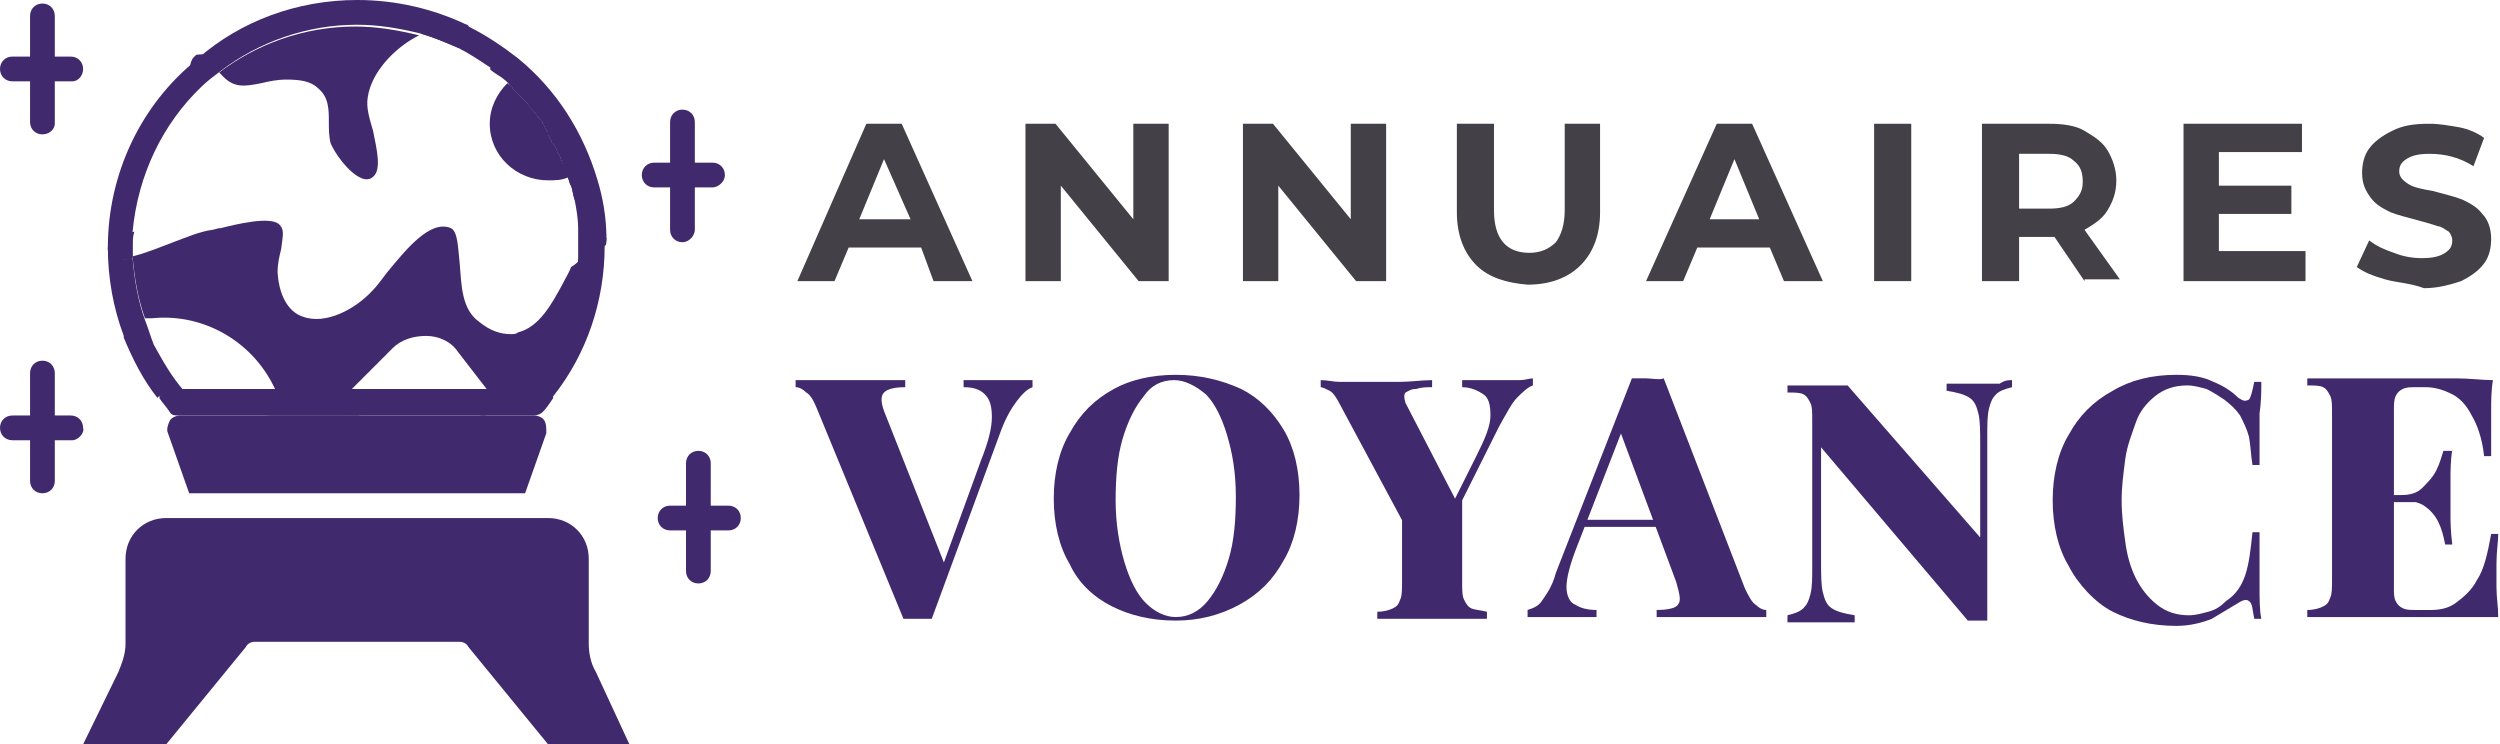
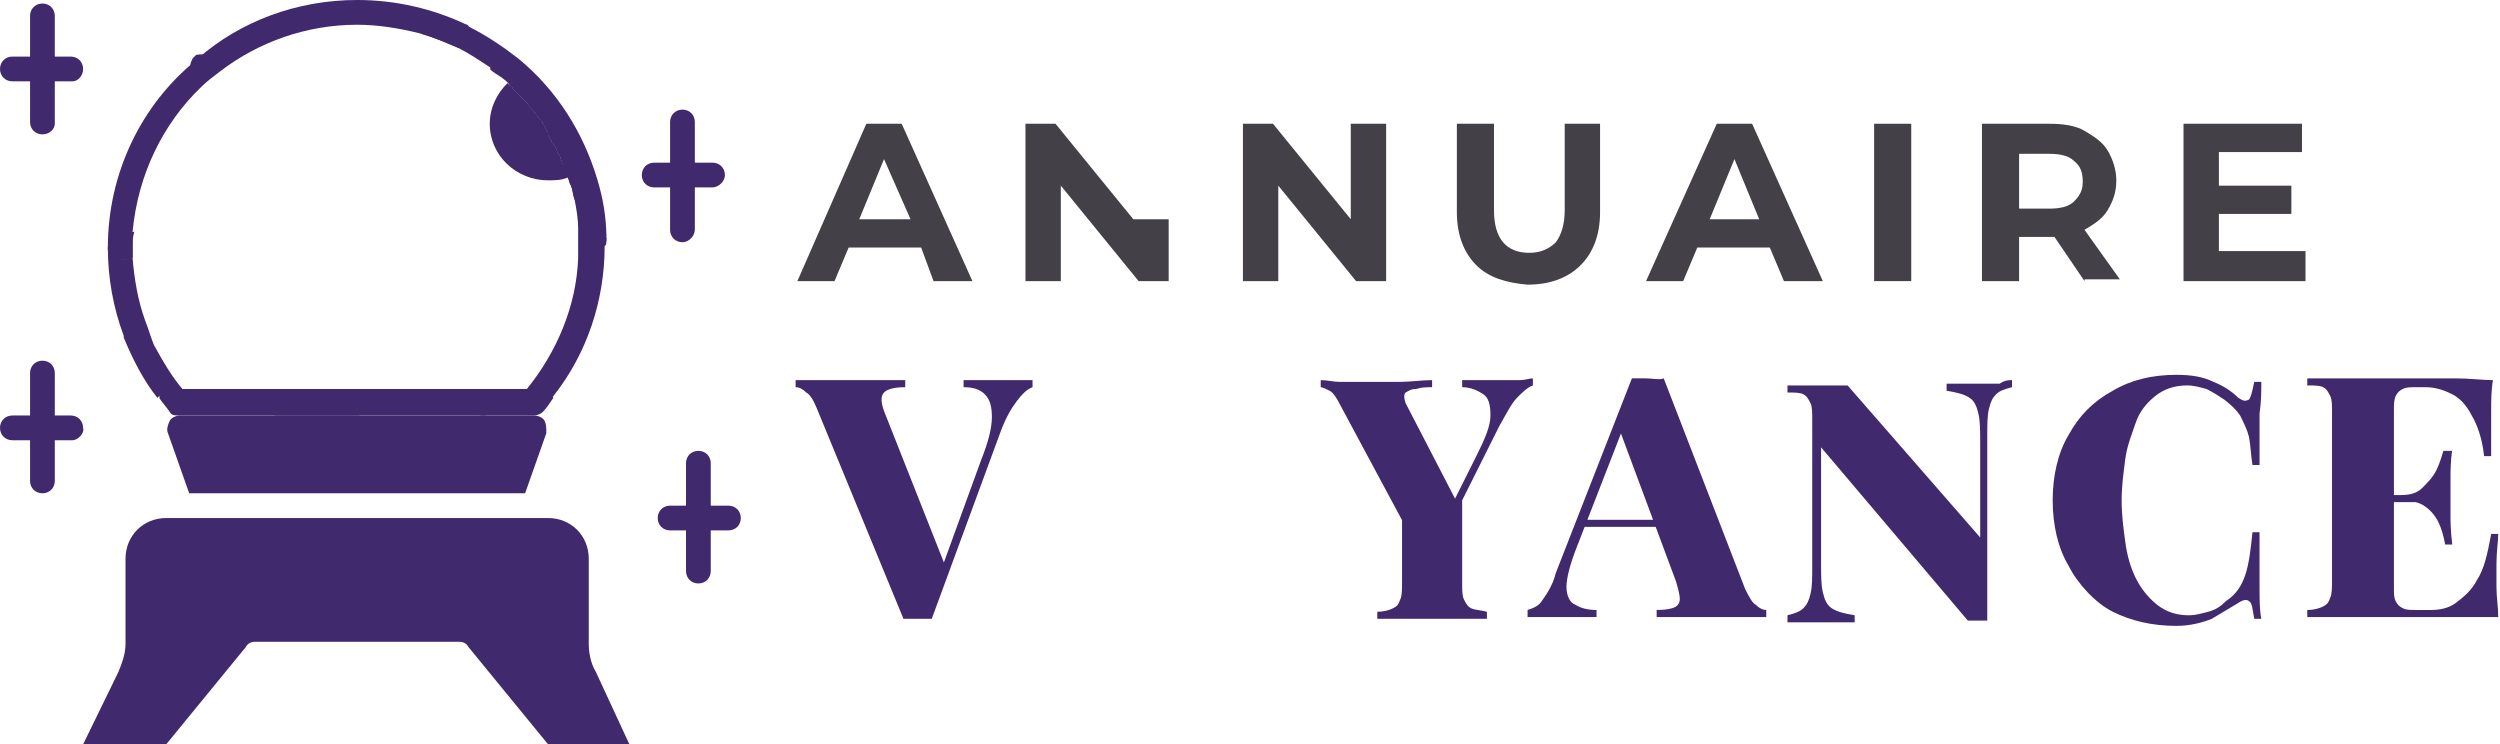
<svg xmlns="http://www.w3.org/2000/svg" version="1.1" id="svg2" x="0px" y="0px" width="141.4px" height="42.1px" viewBox="0 0 141.4 42.1" style="enable-background:new 0 0 141.4 42.1;" xml:space="preserve">
  <style type="text/css">
	.st0{fill:#434147;}
	.st1{fill:#40296D;}
</style>
  <g>
    <path class="st0" d="M52.1,14H48l-0.8,1.9h-2.1L49,7h2l4,8.9h-2.2L52.1,14z M51.5,12.4L50,9l-1.4,3.4H51.5z" />
-     <path class="st0" d="M66.1,7v8.9h-1.7L60,10.5v5.4h-2V7h1.7l4.4,5.4V7H66.1z" />
+     <path class="st0" d="M66.1,7v8.9h-1.7L60,10.5v5.4h-2V7h1.7l4.4,5.4H66.1z" />
    <path class="st0" d="M78.4,7v8.9h-1.7l-4.4-5.4v5.4h-2V7h1.7l4.4,5.4V7H78.4z" />
    <path class="st0" d="M83.5,15c-0.7-0.7-1.1-1.7-1.1-3V7h2.1v4.9c0,1.6,0.7,2.4,2,2.4c0.6,0,1.1-0.2,1.5-0.6c0.3-0.4,0.5-1,0.5-1.8   V7h2v5c0,1.3-0.4,2.3-1.1,3c-0.7,0.7-1.7,1.1-3,1.1C85.2,16,84.2,15.7,83.5,15z" />
    <path class="st0" d="M100.1,14H96l-0.8,1.9h-2.1l4-8.9h2l4,8.9h-2.2L100.1,14z M99.5,12.4L98.1,9l-1.4,3.4H99.5z" />
    <path class="st0" d="M106,7h2.1v8.9H106V7z" />
    <path class="st0" d="M117.9,15.9l-1.7-2.5H116h-1.8v2.5h-2.1V7h3.8c0.8,0,1.5,0.1,2,0.4s1,0.6,1.3,1.1c0.3,0.5,0.5,1.1,0.5,1.7   c0,0.7-0.2,1.2-0.5,1.7c-0.3,0.5-0.8,0.8-1.3,1.1l2,2.8H117.9z M117.3,9.1c-0.3-0.3-0.8-0.4-1.4-0.4h-1.7v3.1h1.7   c0.6,0,1.1-0.1,1.4-0.4s0.5-0.6,0.5-1.1C117.8,9.8,117.7,9.4,117.3,9.1z" />
    <path class="st0" d="M130.4,14.3v1.6h-6.9V7h6.7v1.6h-4.7v1.9h4.1v1.6h-4.1v2.1H130.4z" />
-     <path class="st0" d="M134.9,15.8c-0.7-0.2-1.2-0.4-1.6-0.7l0.7-1.5c0.4,0.3,0.8,0.5,1.4,0.7c0.5,0.2,1,0.3,1.6,0.3   c0.6,0,1-0.1,1.3-0.3c0.3-0.2,0.4-0.4,0.4-0.7c0-0.2-0.1-0.4-0.2-0.5c-0.2-0.1-0.4-0.3-0.6-0.3c-0.3-0.1-0.6-0.2-1-0.3   c-0.7-0.2-1.2-0.3-1.7-0.5c-0.4-0.2-0.8-0.4-1.1-0.8c-0.3-0.4-0.5-0.8-0.5-1.4c0-0.5,0.1-1,0.4-1.4c0.3-0.4,0.7-0.7,1.3-1   s1.2-0.4,2.1-0.4c0.6,0,1.1,0.1,1.7,0.2c0.5,0.1,1,0.3,1.4,0.6l-0.6,1.6c-0.8-0.5-1.6-0.7-2.5-0.7c-0.6,0-1,0.1-1.3,0.3   s-0.4,0.4-0.4,0.7c0,0.3,0.2,0.5,0.5,0.7s0.8,0.3,1.4,0.4c0.7,0.2,1.2,0.3,1.7,0.5c0.4,0.2,0.8,0.4,1.1,0.8   c0.3,0.3,0.5,0.8,0.5,1.4c0,0.5-0.1,1-0.4,1.4c-0.3,0.4-0.7,0.7-1.3,1c-0.6,0.2-1.3,0.4-2.1,0.4C136.3,16,135.6,16,134.9,15.8z" />
    <path class="st1" d="M58.4,21.5v0.4c-0.3,0.1-0.6,0.4-0.9,0.8s-0.6,0.9-0.9,1.7l-3.9,10.6c-0.1,0-0.3,0-0.4,0c-0.1,0-0.3,0-0.4,0   s-0.3,0-0.4,0c-0.1,0-0.3,0-0.4,0l-4.9-11.9c-0.2-0.5-0.4-0.8-0.6-0.9c-0.2-0.2-0.4-0.3-0.6-0.3v-0.4c0.4,0,0.9,0,1.5,0   c0.6,0,1.1,0,1.7,0c0.6,0,1.2,0,1.7,0c0.5,0,1,0,1.3,0v0.4c-0.6,0-1,0.1-1.2,0.3c-0.2,0.2-0.2,0.6,0.1,1.3l3.4,8.6l-0.4,0.5   l2.4-6.6c0.4-1,0.6-1.8,0.6-2.4s-0.1-1-0.4-1.3c-0.3-0.3-0.7-0.4-1.2-0.4v-0.4c0.5,0,0.9,0,1.2,0c0.4,0,0.8,0,1.2,0   c0.3,0,0.5,0,0.8,0S58.2,21.5,58.4,21.5z" />
-     <path class="st1" d="M66.5,21.2c1.4,0,2.6,0.3,3.7,0.8c1,0.5,1.8,1.3,2.4,2.3c0.6,1,0.9,2.3,0.9,3.7c0,1.4-0.3,2.7-0.9,3.7   c-0.6,1.1-1.4,1.9-2.5,2.5c-1.1,0.6-2.3,0.9-3.6,0.9c-1.4,0-2.6-0.3-3.6-0.8c-1-0.5-1.9-1.3-2.4-2.4c-0.6-1-0.9-2.3-0.9-3.7   c0-1.4,0.3-2.7,0.9-3.7c0.6-1.1,1.4-1.9,2.5-2.5C63.9,21.5,65.1,21.2,66.5,21.2z M66.4,21.5c-0.7,0-1.3,0.3-1.7,0.9   c-0.5,0.6-0.9,1.4-1.2,2.4c-0.3,1-0.4,2.2-0.4,3.5c0,1.3,0.2,2.5,0.5,3.5c0.3,1,0.7,1.8,1.2,2.3c0.5,0.5,1.1,0.8,1.7,0.8   c0.7,0,1.3-0.3,1.8-0.9c0.5-0.6,0.9-1.4,1.2-2.4c0.3-1,0.4-2.2,0.4-3.5c0-1.4-0.2-2.5-0.5-3.5s-0.7-1.8-1.2-2.3   C67.6,21.8,67,21.5,66.4,21.5z" />
    <path class="st1" d="M86.7,21.4v0.4c-0.3,0.1-0.6,0.4-0.9,0.7s-0.6,0.9-1,1.6l-3.5,7h-1.1l-4.4-8.2c-0.2-0.4-0.4-0.7-0.6-0.8   c-0.2-0.1-0.4-0.2-0.5-0.2v-0.4c0.4,0,0.7,0.1,1.1,0.1c0.4,0,0.8,0,1.3,0c0.6,0,1.3,0,2,0s1.3-0.1,1.9-0.1v0.4   c-0.3,0-0.6,0-0.9,0.1c-0.3,0-0.4,0.1-0.6,0.2c-0.1,0.1-0.1,0.3,0,0.6l2.9,5.6l-0.7,1l1.8-3.6c0.5-1,0.8-1.7,0.8-2.3   c0-0.6-0.1-1-0.4-1.2s-0.7-0.4-1.2-0.4v-0.4c0.5,0,0.9,0,1.2,0c0.4,0,0.8,0,1.2,0c0.3,0,0.5,0,0.8,0C86.3,21.5,86.5,21.4,86.7,21.4   z M82.7,27.8v5.1c0,0.5,0,0.8,0.1,1c0.1,0.2,0.2,0.4,0.4,0.5c0.2,0.1,0.5,0.1,0.9,0.2v0.4c-0.4,0-0.8,0-1.4,0c-0.6,0-1.1,0-1.7,0   c-0.6,0-1.2,0-1.8,0s-1,0-1.3,0v-0.4c0.4,0,0.7-0.1,0.9-0.2c0.2-0.1,0.3-0.2,0.4-0.5c0.1-0.2,0.1-0.6,0.1-1V29l1.9,1.2L82.7,27.8z" />
    <path class="st1" d="M94.1,21.4l4.6,11.9c0.2,0.4,0.4,0.8,0.6,0.9c0.2,0.2,0.4,0.3,0.6,0.3v0.4c-0.4,0-0.9,0-1.5,0s-1.1,0-1.7,0   c-0.6,0-1.2,0-1.7,0s-1,0-1.3,0v-0.4c0.6,0,1.1-0.1,1.2-0.3c0.2-0.2,0.1-0.6-0.1-1.3l-3.2-8.6l0.4-0.6l-2.8,7.2   c-0.4,1-0.6,1.8-0.6,2.3c0,0.5,0.2,0.9,0.5,1c0.3,0.2,0.7,0.3,1.2,0.3v0.4c-0.4,0-0.9,0-1.2,0s-0.8,0-1.2,0c-0.3,0-0.5,0-0.8,0   s-0.5,0-0.7,0v-0.4c0.3-0.1,0.6-0.2,0.8-0.5s0.6-0.8,0.8-1.6l4.3-11c0.3,0,0.5,0,0.8,0S93.9,21.5,94.1,21.4z M95.1,29.4v0.4h-5.7   l0.2-0.4H95.1z" />
    <path class="st1" d="M113.8,21.5v0.4c-0.4,0.1-0.7,0.2-0.9,0.4c-0.2,0.2-0.3,0.4-0.4,0.8s-0.1,0.9-0.1,1.6v10.4c-0.2,0-0.3,0-0.5,0   c-0.2,0-0.4,0-0.6,0l-8.3-9.8v6.4c0,0.8,0,1.4,0.1,1.8c0.1,0.4,0.2,0.7,0.5,0.9c0.3,0.2,0.7,0.3,1.3,0.4v0.4c-0.2,0-0.6,0-1,0   s-0.8,0-1.1,0c-0.3,0-0.6,0-0.9,0s-0.5,0-0.8,0v-0.4c0.4-0.1,0.7-0.2,0.9-0.4c0.2-0.2,0.3-0.4,0.4-0.8c0.1-0.4,0.1-0.9,0.1-1.5   v-8.3c0-0.5,0-0.8-0.1-1c-0.1-0.2-0.2-0.4-0.4-0.5s-0.5-0.1-0.9-0.1v-0.4c0.2,0,0.5,0,0.8,0s0.6,0,0.9,0c0.3,0,0.6,0,0.9,0   c0.3,0,0.6,0,0.8,0l7.5,8.6v-5.2c0-0.8,0-1.4-0.1-1.8c-0.1-0.4-0.2-0.7-0.5-0.9c-0.3-0.2-0.7-0.3-1.3-0.4v-0.4c0.3,0,0.6,0,1,0   s0.8,0,1.1,0c0.3,0,0.6,0,0.9,0C113.4,21.5,113.6,21.5,113.8,21.5z" />
    <path class="st1" d="M123.1,21.2c0.8,0,1.5,0.1,2.1,0.4c0.5,0.2,1,0.5,1.4,0.9c0.3,0.2,0.4,0.2,0.6,0.1c0.1-0.1,0.2-0.5,0.3-1h0.4   c0,0.5,0,1.1-0.1,1.8c0,0.7,0,1.7,0,2.9h-0.4c-0.1-0.6-0.1-1.1-0.2-1.6c-0.1-0.4-0.3-0.8-0.5-1.2c-0.2-0.3-0.5-0.6-0.9-0.9   c-0.3-0.2-0.6-0.4-1-0.6c-0.4-0.1-0.7-0.2-1.1-0.2c-0.7,0-1.3,0.2-1.8,0.6s-0.9,0.9-1.1,1.5s-0.5,1.3-0.6,2.1   c-0.1,0.8-0.2,1.5-0.2,2.3c0,0.8,0.1,1.6,0.2,2.3c0.1,0.8,0.3,1.5,0.6,2.1s0.7,1.1,1.2,1.5s1.1,0.6,1.8,0.6c0.4,0,0.7-0.1,1.1-0.2   c0.4-0.1,0.7-0.3,1-0.6c0.6-0.4,0.9-0.9,1.1-1.5c0.2-0.6,0.3-1.4,0.4-2.4h0.4c0,1.2,0,2.2,0,3c0,0.8,0,1.4,0.1,1.9h-0.4   c-0.1-0.5-0.1-0.9-0.3-1c-0.1-0.1-0.3-0.1-0.6,0.1c-0.5,0.3-1,0.6-1.5,0.9c-0.5,0.2-1.2,0.4-2,0.4c-1.4,0-2.6-0.3-3.6-0.8   S117.5,33,117,32c-0.6-1-0.9-2.3-0.9-3.7c0-1.4,0.3-2.7,0.9-3.7c0.6-1.1,1.4-1.9,2.5-2.5C120.5,21.5,121.7,21.2,123.1,21.2z" />
    <path class="st1" d="M141,21.5c-0.1,0.6-0.1,1.2-0.1,1.7c0,0.6,0,1,0,1.3c0,0.3,0,0.5,0,0.7c0,0.2,0,0.4,0,0.6h-0.4   c-0.1-1-0.4-1.8-0.7-2.3c-0.3-0.6-0.7-1-1.1-1.2c-0.4-0.2-0.9-0.4-1.5-0.4h-0.5c-0.4,0-0.6,0-0.8,0.1c-0.2,0.1-0.3,0.2-0.4,0.4   c-0.1,0.2-0.1,0.5-0.1,0.8v10c0,0.4,0,0.6,0.1,0.8c0.1,0.2,0.2,0.3,0.4,0.4s0.4,0.1,0.8,0.1h0.8c0.5,0,1-0.1,1.4-0.4   s0.9-0.7,1.2-1.3c0.4-0.6,0.6-1.5,0.8-2.6h0.4c0,0.4-0.1,1-0.1,1.7c0,0.3,0,0.7,0,1.3c0,0.6,0.1,1.1,0.1,1.7c-0.6,0-1.4,0-2.2,0   s-1.5,0-2.2,0c-0.4,0-1,0-1.8,0c-0.7,0-1.5,0-2.3,0c-0.8,0-1.6,0-2.3,0v-0.4c0.4,0,0.7-0.1,0.9-0.2c0.2-0.1,0.3-0.2,0.4-0.5   c0.1-0.2,0.1-0.6,0.1-1v-9.4c0-0.5,0-0.8-0.1-1c-0.1-0.2-0.2-0.4-0.4-0.5s-0.5-0.1-0.9-0.1v-0.4c0.7,0,1.5,0,2.3,0   c0.8,0,1.6,0,2.3,0c0.7,0,1.3,0,1.8,0c0.6,0,1.2,0,2,0S140.4,21.5,141,21.5z M138.1,28v0.4h-3.3V28H138.1z M138.7,25.4   c-0.1,0.7-0.1,1.3-0.1,1.7c0,0.4,0,0.7,0,1s0,0.7,0,1s0,0.9,0.1,1.7h-0.4c-0.1-0.5-0.2-0.9-0.4-1.3c-0.2-0.4-0.5-0.7-0.8-0.9   c-0.3-0.2-0.8-0.3-1.3-0.3V28c0.5,0,0.9-0.1,1.2-0.4c0.3-0.3,0.6-0.6,0.8-1s0.3-0.8,0.4-1.1H138.7z" />
  </g>
  <g>
    <g>
      <g>
        <path class="st1" d="M26.7,23.2l-0.9-1.1H15.7c0.1,0.2,0.1,0.3,0.2,0.5c0.1,0.4-0.1,0.8-0.4,0.9c-0.1,0-0.2,0-0.2,0h12     C27,23.5,26.8,23.4,26.7,23.2z M30.2,22.1h-20c-0.4,0-0.9,0.1-1.2,0.4c0.2,0.3,0.4,0.5,0.6,0.8c0.1,0.2,0.3,0.2,0.5,0.2h20.1     c0.2,0,0.4-0.1,0.5-0.2c0.2-0.2,0.4-0.5,0.6-0.8C31.1,22.2,30.6,22.1,30.2,22.1z M26.7,23.2l-0.9-1.1H15.7     c0.1,0.2,0.1,0.3,0.2,0.5c0.1,0.4-0.1,0.8-0.4,0.9c-0.1,0-0.2,0-0.2,0h12C27,23.5,26.8,23.4,26.7,23.2z" />
        <path class="st1" d="M30.9,24.5l-1.2,3.4h-19l-1.2-3.4c-0.1-0.2,0-0.5,0.1-0.7c0.1-0.2,0.4-0.3,0.6-0.3h20c0.2,0,0.5,0.1,0.6,0.3     C30.9,24,30.9,24.2,30.9,24.5z" />
        <path class="st1" d="M19.7,23.3c-0.3-0.3-0.3-0.7,0-1l0.2-0.2h-4.2c0.1,0.2,0.1,0.3,0.2,0.5c0.1,0.4-0.1,0.8-0.4,0.9     c-0.1,0-0.2,0-0.2,0h4.9C20,23.5,19.8,23.4,19.7,23.3z M19.7,23.3c-0.3-0.3-0.3-0.7,0-1l0.2-0.2h-4.2c0.1,0.2,0.1,0.3,0.2,0.5     c0.1,0.4-0.1,0.8-0.4,0.9c-0.1,0-0.2,0-0.2,0h4.9C20,23.5,19.8,23.4,19.7,23.3z M34.3,13.5C34.3,13.5,34.3,13.5,34.3,13.5     c0-1.2-0.2-2.3-0.5-3.3c-0.8-2.7-2.3-5.1-4.5-6.9c-0.9-0.7-1.8-1.3-2.8-1.8c0,0-0.1,0-0.1-0.1c-1.9-0.9-4-1.4-6.2-1.4     c-3.4,0-6.6,1.2-9,3.3l0,0c0,0-0.1,0.1-0.1,0.1c0,0,0,0,0,0C8,5.9,6.1,9.8,6.1,14c0,0,0,0.1,0,0.1c0.1,0.4,0.4,0.6,0.8,0.6     c0.2,0,0.4-0.1,0.6-0.1c0-0.2,0-0.4,0-0.6c0-0.3,0-0.6,0-0.9C7.8,9.9,9.2,7,11.4,4.9c0.3-0.3,0.7-0.6,1.1-0.9     c2.1-1.6,4.8-2.6,7.7-2.6c1.2,0,2.4,0.2,3.6,0.5c0.7,0.2,1.4,0.5,2.1,0.8c0.6,0.3,1.2,0.7,1.8,1.1h0c0.2,0.2,0.4,0.3,0.7,0.5     c0.1,0.1,0.3,0.2,0.4,0.4c0,0,0.1,0.1,0.1,0.1C28.9,4.9,29,4.9,29,5c0.1,0.1,0.2,0.2,0.3,0.3c0.1,0.1,0.2,0.2,0.3,0.3     c0.2,0.2,0.3,0.3,0.4,0.5c0,0,0.1,0.1,0.1,0.1c0.2,0.2,0.3,0.4,0.5,0.6c0.1,0.1,0.1,0.1,0.1,0.2c0.1,0.1,0.1,0.2,0.2,0.3     c0,0.1,0.1,0.1,0.1,0.2c0,0,0,0,0,0.1c0,0.1,0.1,0.1,0.1,0.2c0,0,0,0,0,0c0,0.1,0.1,0.1,0.1,0.2c0,0,0,0.1,0.1,0.1     c0,0.1,0.1,0.1,0.1,0.2c0.1,0.1,0.1,0.3,0.2,0.4c0,0.1,0.1,0.1,0.1,0.2c0,0.1,0.1,0.2,0.1,0.3c0.1,0.3,0.2,0.5,0.3,0.8     c0.1,0.2,0.1,0.4,0.2,0.5c0.1,0.3,0.1,0.5,0.2,0.8c0.1,0.5,0.2,1.1,0.2,1.6c0,0.3,0,0.6,0,1c0,0.2,0,0.4,0,0.7     c-0.1,2.7-1.2,5.3-2.9,7.4H10.2c-0.4,0-0.9,0.1-1.2,0.4c0.2,0.3,0.4,0.5,0.6,0.8c0.1,0.2,0.3,0.2,0.5,0.2h20.1     c0.2,0,0.4-0.1,0.5-0.2c0.2-0.2,0.4-0.5,0.6-0.8c1.9-2.4,2.9-5.4,2.9-8.5C34.3,13.9,34.3,13.7,34.3,13.5z M19.7,23.3     c-0.3-0.3-0.3-0.7,0-1l0.2-0.2h-4.2c0.1,0.2,0.1,0.3,0.2,0.5c0.1,0.4-0.1,0.8-0.4,0.9c-0.1,0-0.2,0-0.2,0h4.9     C20,23.5,19.8,23.4,19.7,23.3z M19.7,23.3c-0.3-0.3-0.3-0.7,0-1l0.2-0.2h-4.2c0.1,0.2,0.1,0.3,0.2,0.5c0.1,0.4-0.1,0.8-0.4,0.9     c-0.1,0-0.2,0-0.2,0h4.9C20,23.5,19.8,23.4,19.7,23.3z" />
        <path class="st1" d="M10.4,22.1h-0.3c-0.4,0-0.9,0.1-1.2,0.4c-0.8-1-1.4-2.2-1.9-3.4c0,0,0,0,0,0c0,0,0-0.1,0-0.1c0,0,0,0,0,0     c-0.6-1.6-0.9-3.3-0.9-5c0,0,0,0.1,0,0.1c0.1,0.4,0.4,0.6,0.8,0.6c0.2,0,0.4-0.1,0.6-0.1c0.1,1.2,0.3,2.4,0.7,3.5     c0.2,0.5,0.3,0.9,0.5,1.4C9.2,20.4,9.7,21.3,10.4,22.1z" />
-         <path class="st1" d="M20.8,5.5c-0.1,0.6,0.1,1.2,0.3,1.9c0.2,1,0.5,2.2,0,2.6c-0.1,0.1-0.3,0.2-0.6,0.1c-0.8-0.3-1.6-1.5-1.8-2     c-0.1-0.4-0.1-0.8-0.1-1.2c0-0.7,0-1.4-0.6-1.9c-0.4-0.4-1-0.5-1.8-0.5c-0.5,0-1,0.1-1.4,0.2c-1,0.2-1.6,0.3-2.3-0.5     c0,0-0.1-0.1-0.1-0.1c2.1-1.6,4.8-2.6,7.7-2.6c1.2,0,2.4,0.2,3.6,0.5C22.3,2.7,21,4.1,20.8,5.5z" />
-         <path class="st1" d="M32.8,14.7c-0.1,2.7-1.2,5.3-2.9,7.4h-2.3l-1.7-2.2c-0.4-0.6-1.1-0.9-1.8-0.9c-0.7,0-1.4,0.2-1.9,0.7     l-2.4,2.4h-4.2c-1.2-2.7-4-4.4-7-4.1L8.2,18c-0.4-1.1-0.6-2.3-0.7-3.5c0.8-0.2,1.5-0.5,2.3-0.8c0.8-0.3,1.5-0.6,2.2-0.7     c0.1,0,0.3-0.1,0.5-0.1c0.8-0.2,2.8-0.7,3.3-0.2c0.3,0.3,0.2,0.6,0.1,1.4c-0.1,0.4-0.2,0.8-0.2,1.3c0.1,1.6,0.8,2.3,1.4,2.5     c1.3,0.5,3-0.4,4-1.5c0.2-0.2,0.5-0.6,0.8-1c1-1.2,2.4-3,3.6-2.5c0.4,0.2,0.4,1.1,0.5,2c0.1,1.2,0.1,2.6,1.1,3.3     c0.6,0.5,1.2,0.7,1.8,0.7c0.1,0,0.3,0,0.4-0.1c1.2-0.3,1.9-1.6,2.5-2.7c0.2-0.4,0.4-0.7,0.5-1C32.5,15,32.7,14.8,32.8,14.7z" />
        <path class="st1" d="M35.6,42.1H31l-4.5-5.5c-0.1-0.2-0.3-0.3-0.5-0.3H14.4c-0.2,0-0.4,0.1-0.5,0.3l-4.5,5.5H4.7l2-4.1     c0.2-0.5,0.4-1,0.4-1.6v-4.8c0-1.3,1-2.3,2.3-2.3H31c1.3,0,2.3,1,2.3,2.3v4.8c0,0.5,0.1,1.1,0.4,1.6L35.6,42.1z" />
        <path class="st1" d="M7.5,14c0,0.2,0,0.4,0,0.6c-0.2,0.1-0.4,0.1-0.6,0.1c-0.4,0.1-0.8-0.2-0.8-0.6c0,0,0-0.1,0-0.1     c0-0.3,0.2-0.6,0.6-0.7c0.3-0.1,0.6-0.1,0.9-0.2C7.5,13.4,7.5,13.7,7.5,14z" />
        <path class="st1" d="M34.3,13.5c0,0.3-0.2,0.6-0.5,0.7c-0.4,0.1-0.7,0.3-0.9,0.5c0-0.2,0-0.4,0-0.7c0-0.3,0-0.6,0-1     c0.2-0.1,0.3-0.1,0.5-0.2c0.4-0.1,0.8,0.1,0.9,0.5C34.2,13.4,34.3,13.4,34.3,13.5C34.3,13.5,34.3,13.5,34.3,13.5z" />
        <path class="st1" d="M12.2,3.6c0.1,0.1,0.1,0.3,0.2,0.4c-0.4,0.3-0.7,0.6-1.1,0.9c-0.2-0.3-0.4-0.6-0.5-0.9     c-0.1-0.3,0-0.5,0.1-0.7c0,0,0,0,0,0c0,0,0.1-0.1,0.1-0.1l0,0c0,0,0.1-0.1,0.1-0.1C11.7,3,12.1,3.2,12.2,3.6z" />
        <path class="st1" d="M26.8,2.1c0,0.4-0.4,0.7-0.8,0.6c0,0-0.1,0-0.1,0c-0.7-0.3-1.4-0.6-2.1-0.8c0.5-0.3,1.1-0.5,1.6-0.5     c0.2,0,0.5,0,0.8,0c0.1,0,0.1,0,0.2,0c0,0,0.1,0,0.1,0.1C26.7,1.6,26.8,1.9,26.8,2.1z" />
        <path class="st1" d="M33.7,10.2c-0.8-2.7-2.3-5.1-4.5-6.9c-0.2-0.2-0.6-0.2-0.8,0c-0.3,0.2-0.5,0.4-0.7,0.6     c0.2,0.2,0.4,0.3,0.7,0.5c0.1,0.1,0.3,0.2,0.4,0.4l0,0c0,0,0.1,0.1,0.1,0.1C28.9,4.9,29,4.9,29,5c0.1,0.1,0.2,0.2,0.3,0.3     c0.1,0.1,0.2,0.2,0.3,0.3c0.2,0.2,0.3,0.3,0.4,0.5c0,0,0.1,0.1,0.1,0.1c0.2,0.2,0.3,0.4,0.5,0.6c0.1,0.1,0.1,0.1,0.1,0.2     c0.1,0.1,0.1,0.2,0.2,0.3c0,0.1,0.1,0.1,0.1,0.2c0,0,0,0,0,0.1c0,0.1,0.1,0.1,0.1,0.2c0,0,0,0,0,0c0,0.1,0.1,0.1,0.1,0.2     c0,0,0,0.1,0.1,0.1c0,0.1,0.1,0.1,0.1,0.2c0.1,0.1,0.1,0.3,0.2,0.4c0,0.1,0.1,0.1,0.1,0.2c0,0.1,0.1,0.2,0.1,0.3     c0.1,0.3,0.2,0.5,0.3,0.8h0c0.1,0.2,0.1,0.4,0.2,0.5c0.1,0.3,0.1,0.5,0.2,0.8c0.3-0.1,0.6-0.2,0.8-0.4     C33.7,10.8,33.8,10.5,33.7,10.2z" />
        <path class="st1" d="M32.2,10c-0.4,0.2-0.8,0.2-1.2,0.2c-1.8,0-3.3-1.4-3.3-3.2c0-0.9,0.4-1.7,1-2.3c0,0,0.1,0.1,0.1,0.1     C28.9,4.9,29,4.9,29,5c0.1,0.1,0.2,0.2,0.3,0.3c0.1,0.1,0.2,0.2,0.3,0.3c0.2,0.2,0.3,0.3,0.4,0.5c0,0,0.1,0.1,0.1,0.1     c0.2,0.2,0.3,0.4,0.5,0.6c0.1,0.1,0.1,0.1,0.1,0.2c0.1,0.1,0.1,0.2,0.2,0.3c0,0.1,0.1,0.1,0.1,0.2c0,0,0,0,0,0.1     c0,0.1,0.1,0.1,0.1,0.2c0,0,0,0,0,0c0,0.1,0.1,0.1,0.1,0.2c0,0,0,0.1,0.1,0.1c0,0.1,0.1,0.1,0.1,0.2c0.1,0.1,0.1,0.3,0.2,0.4     c0,0.1,0.1,0.1,0.1,0.2c0,0.1,0.1,0.2,0.1,0.3C32,9.5,32.1,9.8,32.2,10z" />
-         <path class="st1" d="M15.5,23.5c-0.1,0-0.2,0-0.2,0c-0.3,0-0.6-0.2-0.7-0.5c-0.1-0.3-0.3-0.6-0.4-0.9h1.6     c0.1,0.2,0.1,0.3,0.2,0.5C16,22.9,15.8,23.3,15.5,23.5z" />
        <path class="st1" d="M2.4,7.6C2,7.6,1.7,7.3,1.7,6.9V0.9c0-0.4,0.3-0.7,0.7-0.7c0.4,0,0.7,0.3,0.7,0.7v6.1     C3.1,7.3,2.8,7.6,2.4,7.6z" />
        <path class="st1" d="M4.1,4.6H0.7C0.3,4.6,0,4.3,0,3.9s0.3-0.7,0.7-0.7h3.3c0.4,0,0.7,0.3,0.7,0.7S4.4,4.6,4.1,4.6z" />
        <path class="st1" d="M2.4,27.9c-0.4,0-0.7-0.3-0.7-0.7v-6.1c0-0.4,0.3-0.7,0.7-0.7c0.4,0,0.7,0.3,0.7,0.7v6.1     C3.1,27.6,2.8,27.9,2.4,27.9z" />
        <path class="st1" d="M4.1,24.9H0.7c-0.4,0-0.7-0.3-0.7-0.7c0-0.4,0.3-0.7,0.7-0.7h3.3c0.4,0,0.7,0.3,0.7,0.7     C4.8,24.5,4.4,24.9,4.1,24.9z" />
        <path class="st1" d="M38.6,13.7c-0.4,0-0.7-0.3-0.7-0.7V6.9c0-0.4,0.3-0.7,0.7-0.7s0.7,0.3,0.7,0.7V13     C39.3,13.3,39,13.7,38.6,13.7z" />
        <path class="st1" d="M40.3,10.6h-3.3c-0.4,0-0.7-0.3-0.7-0.7c0-0.4,0.3-0.7,0.7-0.7h3.3c0.4,0,0.7,0.3,0.7,0.7     C41,10.3,40.6,10.6,40.3,10.6z" />
        <path class="st1" d="M39.5,33c-0.4,0-0.7-0.3-0.7-0.7v-6.1c0-0.4,0.3-0.7,0.7-0.7c0.4,0,0.7,0.3,0.7,0.7v6.1     C40.2,32.7,39.9,33,39.5,33z" />
        <path class="st1" d="M41.2,30h-3.3c-0.4,0-0.7-0.3-0.7-0.7c0-0.4,0.3-0.7,0.7-0.7h3.3c0.4,0,0.7,0.3,0.7,0.7     C41.9,29.7,41.6,30,41.2,30z" />
        <path class="st1" d="M19.9,22.1h2l-1.2,1.2c-0.1,0.1-0.3,0.2-0.5,0.2c-0.2,0-0.4-0.1-0.5-0.2c-0.3-0.3-0.3-0.7,0-1L19.9,22.1z" />
        <path class="st1" d="M27.7,23.4c-0.1,0.1-0.3,0.1-0.4,0.1c-0.2,0-0.4-0.1-0.6-0.3l-0.9-1.1h1.8l0.2,0.3     C28,22.7,28,23.1,27.7,23.4z" />
      </g>
    </g>
  </g>
</svg>